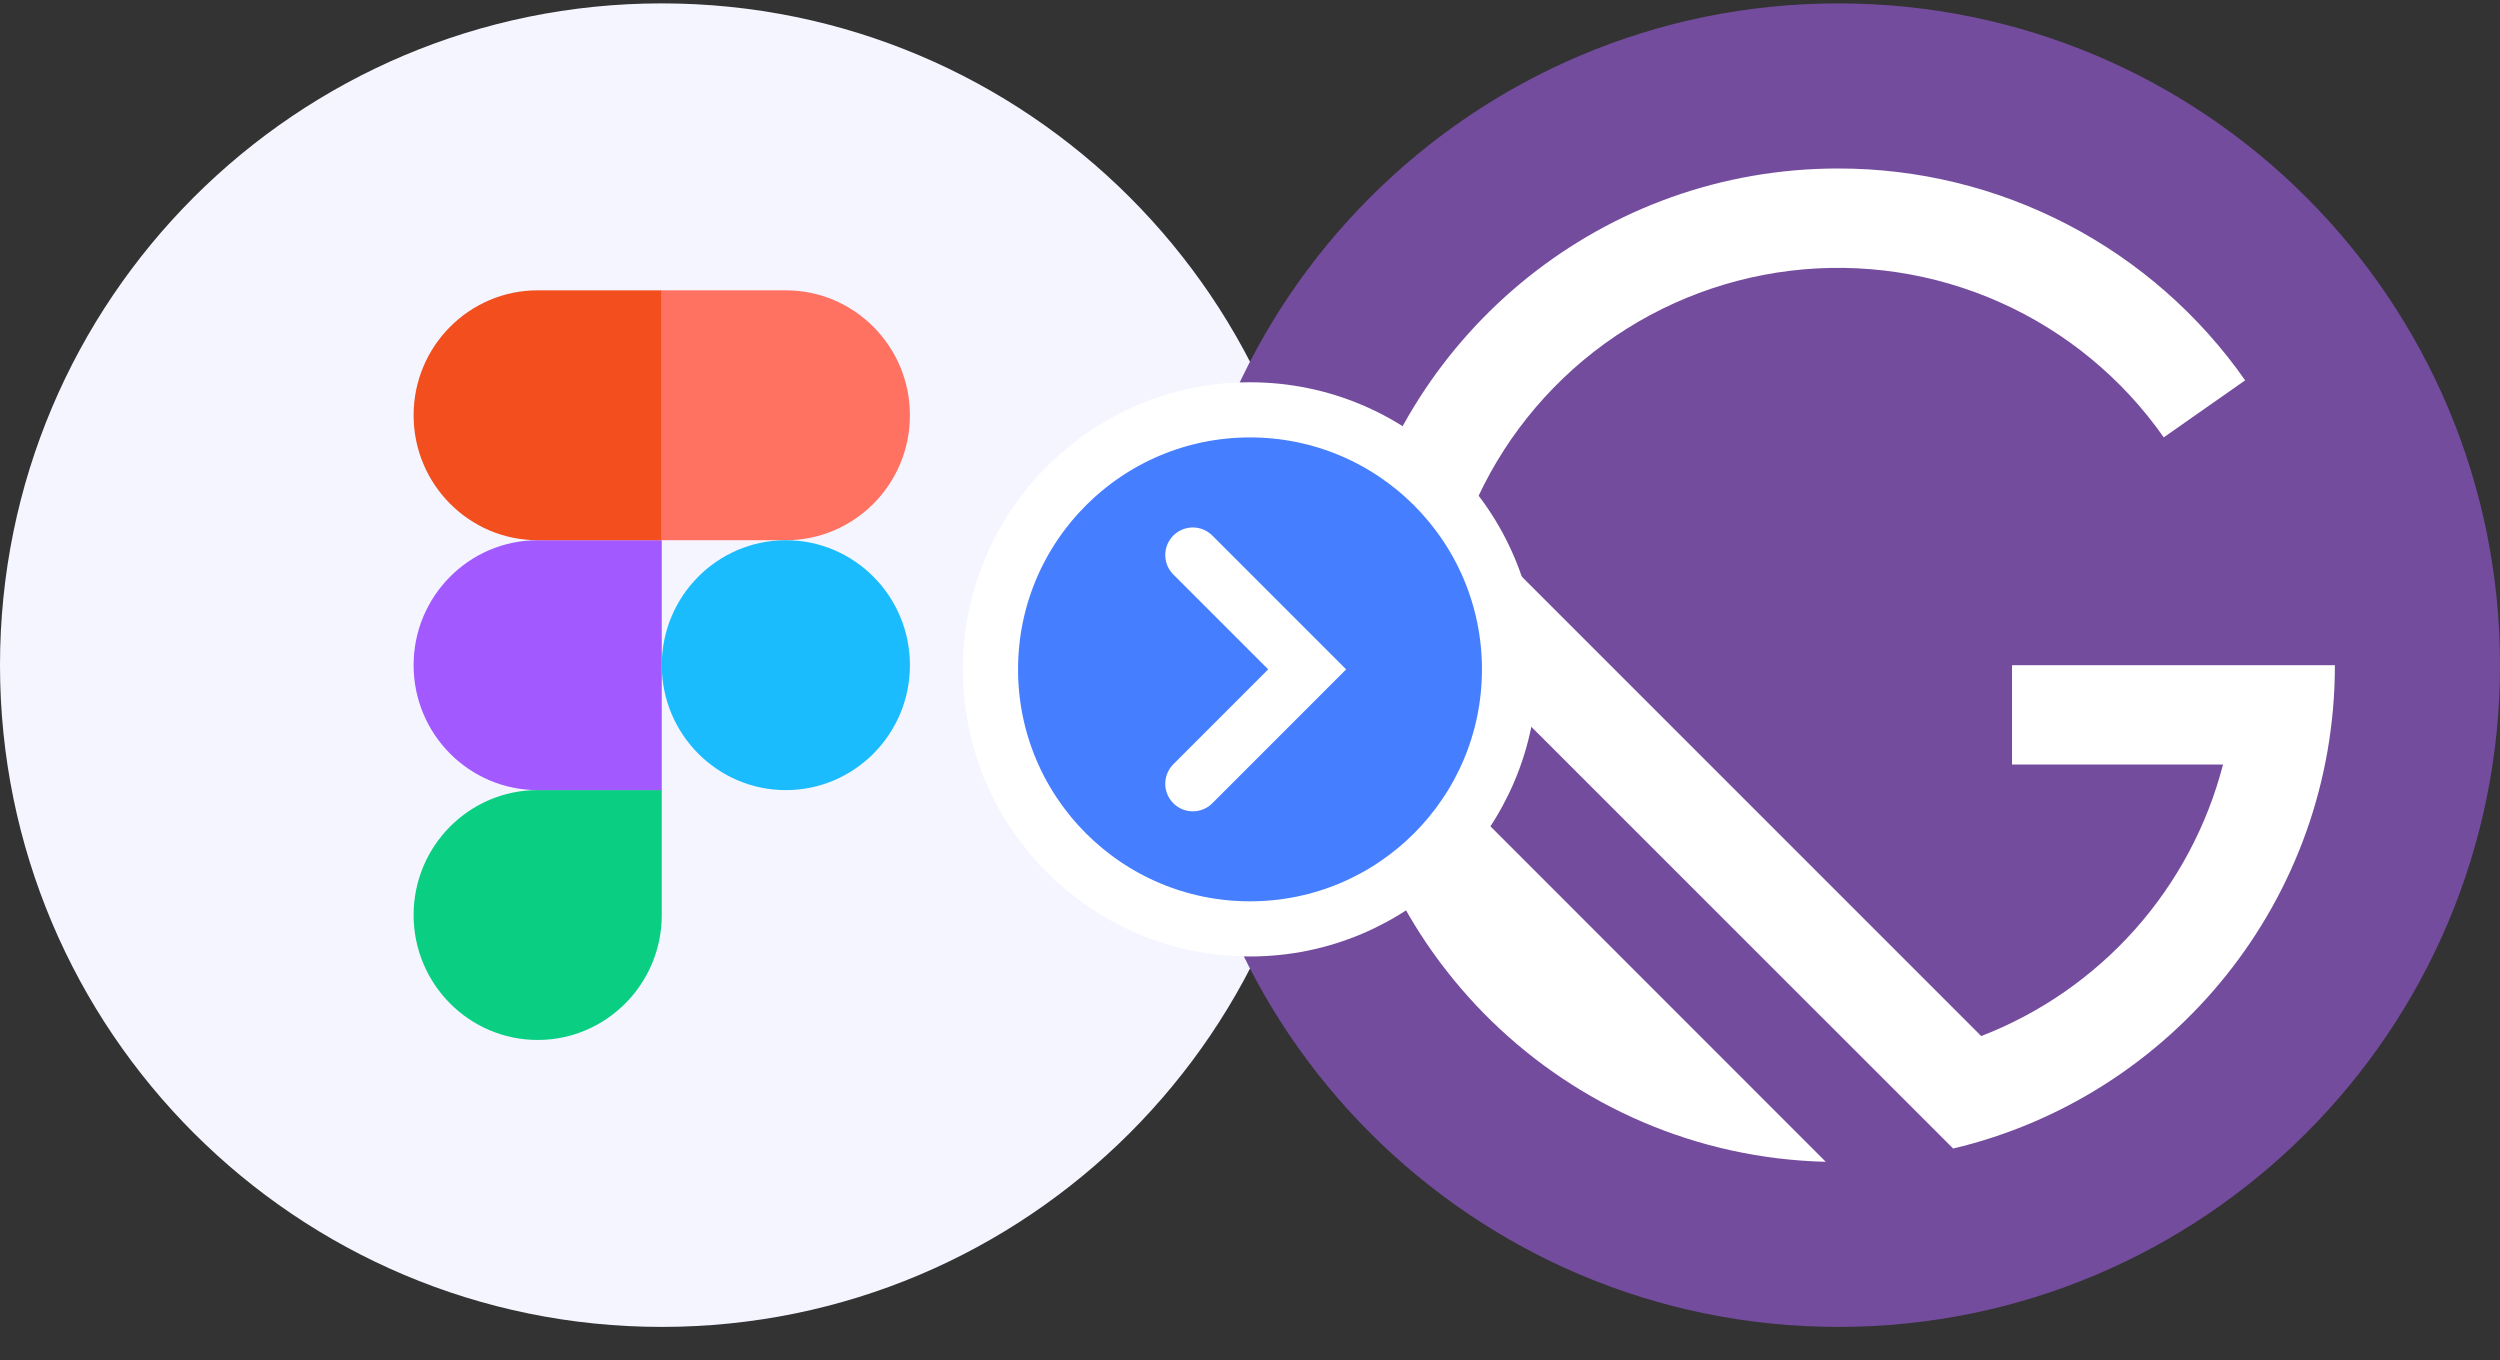
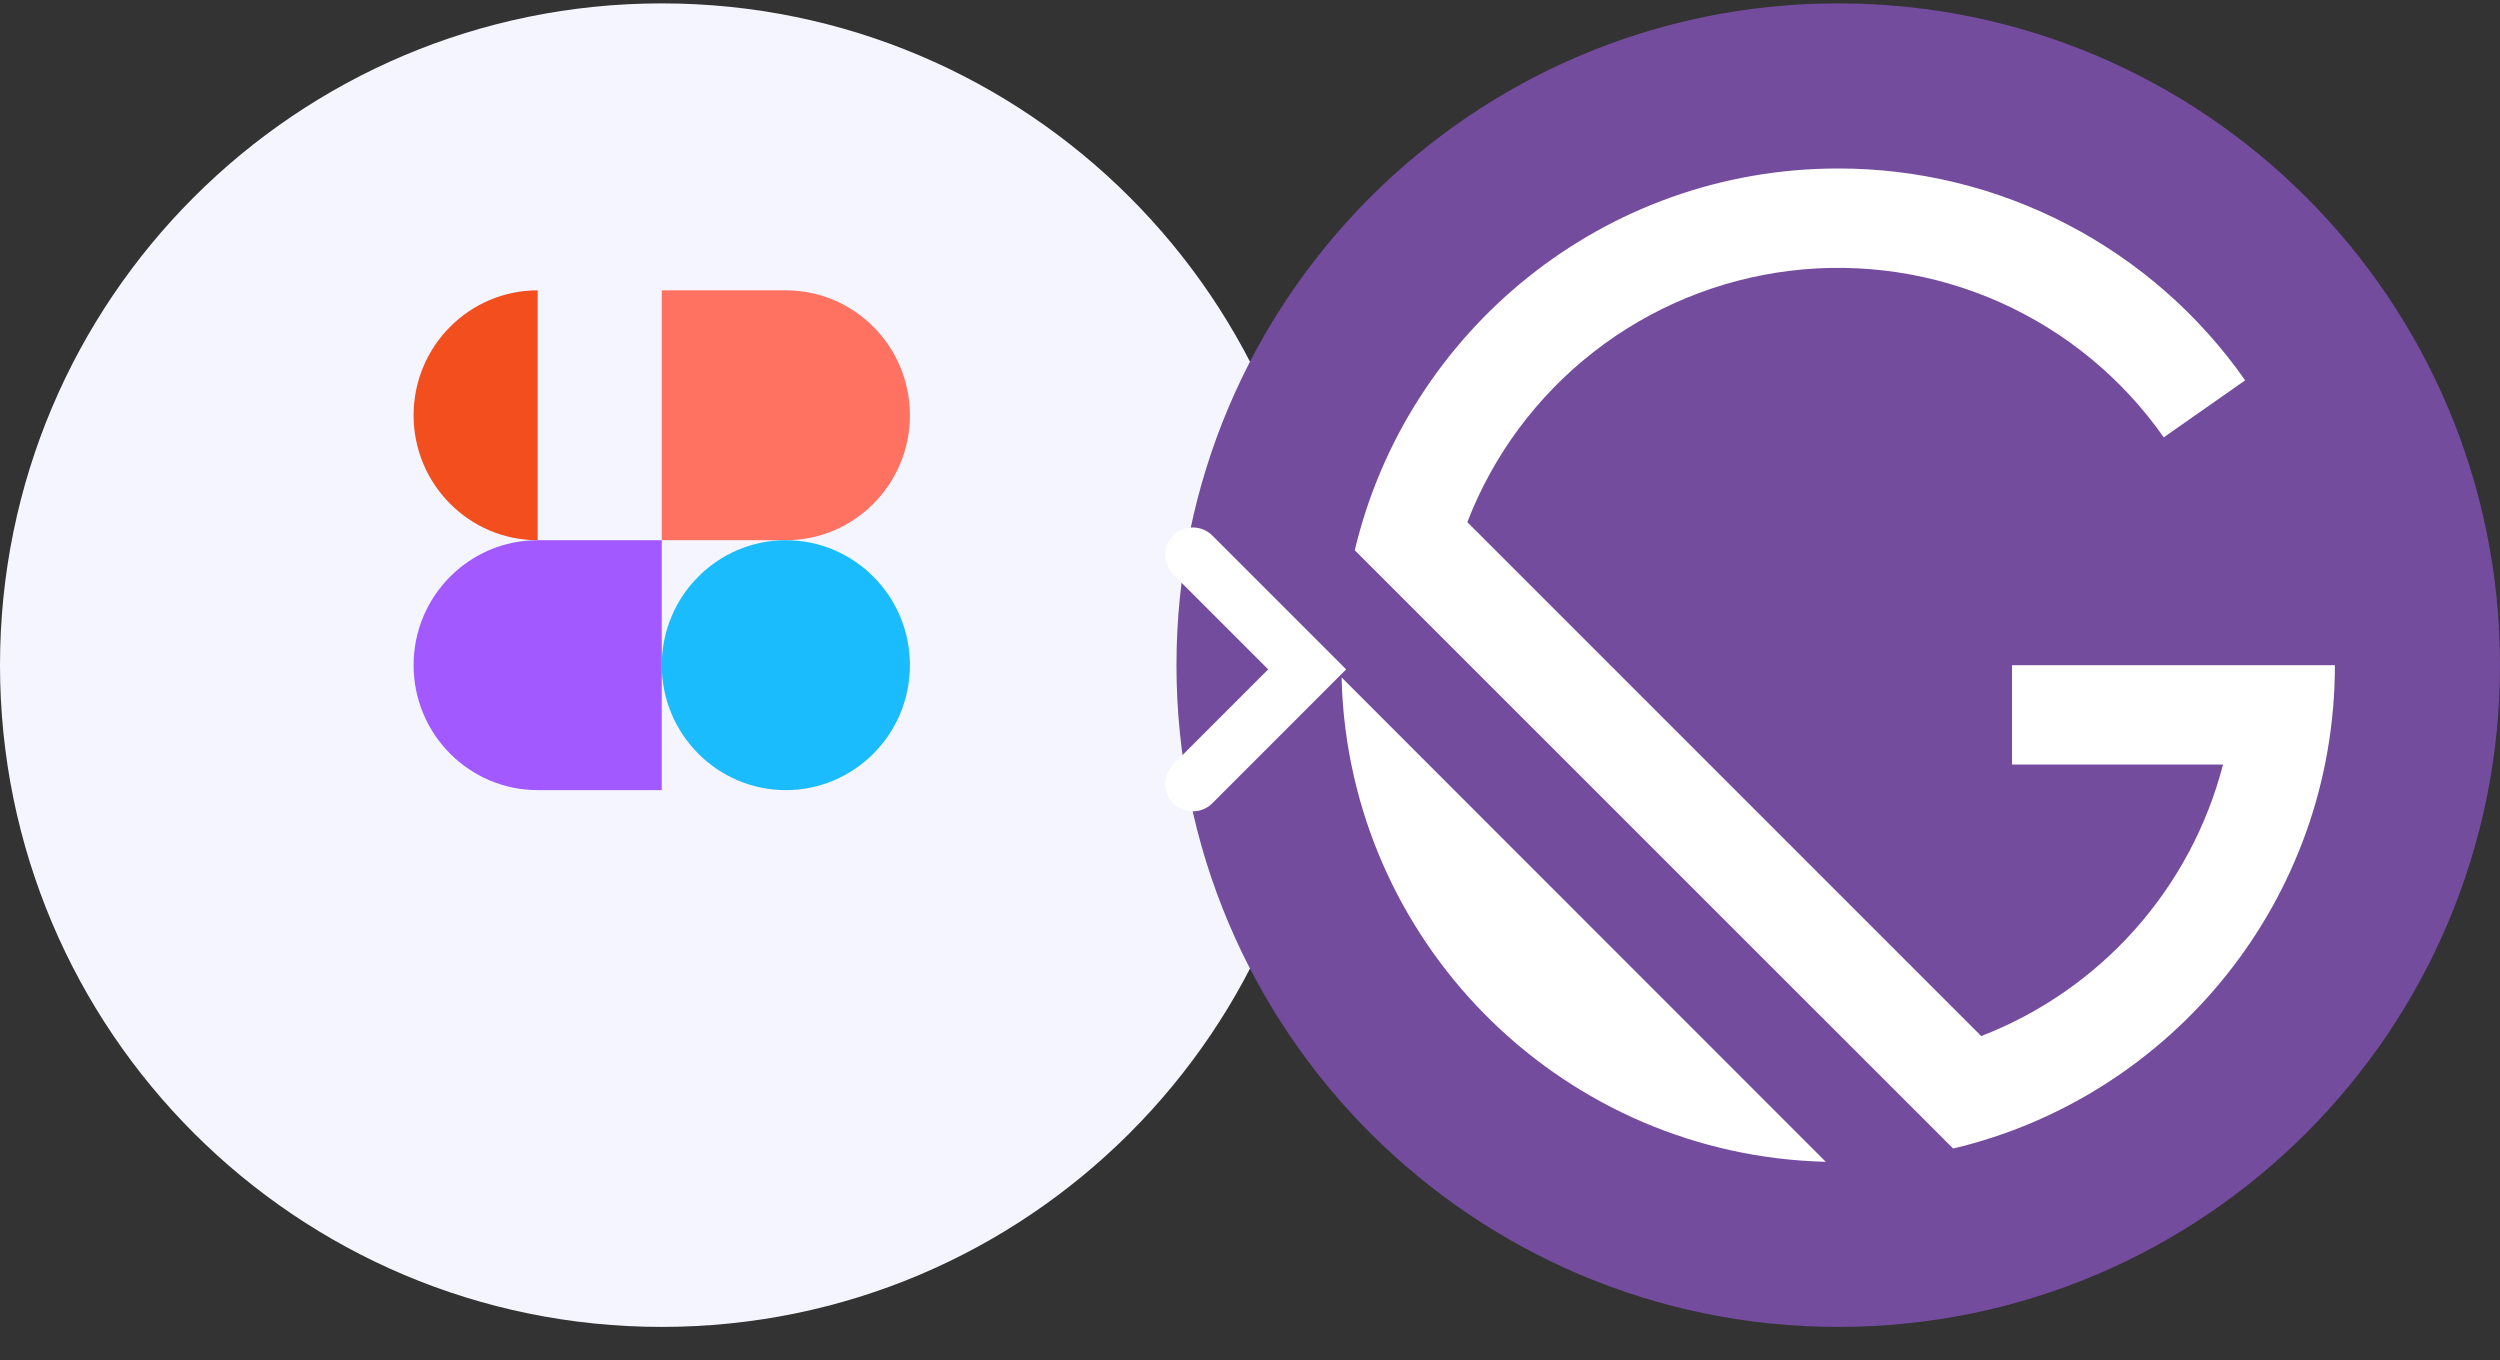
<svg xmlns="http://www.w3.org/2000/svg" width="68" height="37" viewBox="0 0 68 37" fill="none">
  <rect x="0" y="0" width="68" height="37" fill="#333333" stroke="none" />
  <g clip-path="url(#clip0_1449_6996)">
    <path d="M36 18.092C36 8.151 27.941 0.092 18 0.092C8.059 0.092 0 8.151 0 18.092C0 28.033 8.059 36.092 18 36.092C27.941 36.092 36 28.033 36 18.092Z" fill="#F5F5FF" />
    <g clip-path="url(#clip1_1449_6996)">
-       <path d="M14.625 28.287C16.488 28.287 18 26.764 18 24.889V21.49H14.625C12.762 21.49 11.25 23.013 11.25 24.889C11.25 26.764 12.762 28.287 14.625 28.287Z" fill="#0ACF83" />
      <path d="M11.25 18.093C11.25 16.217 12.762 14.694 14.625 14.694H18V21.491H14.625C12.762 21.491 11.25 19.968 11.25 18.093Z" fill="#A259FF" />
-       <path d="M11.25 11.296C11.25 9.42 12.762 7.897 14.625 7.897H18V14.694H14.625C12.762 14.694 11.25 13.171 11.25 11.296Z" fill="#F24E1E" />
+       <path d="M11.25 11.296C11.25 9.42 12.762 7.897 14.625 7.897V14.694H14.625C12.762 14.694 11.25 13.171 11.25 11.296Z" fill="#F24E1E" />
      <path d="M18 7.897H21.375C23.238 7.897 24.75 9.42 24.75 11.296C24.75 13.171 23.238 14.694 21.375 14.694H18V7.897Z" fill="#FF7262" />
      <path d="M24.75 18.093C24.75 19.968 23.238 21.491 21.375 21.491C19.512 21.491 18 19.968 18 18.093C18 16.217 19.512 14.694 21.375 14.694C23.238 14.694 24.75 16.217 24.75 18.093Z" fill="#1ABCFE" />
    </g>
  </g>
  <g clip-path="url(#clip2_1449_6996)">
    <path d="M68 18.092C68 8.151 59.941 0.092 50 0.092C40.059 0.092 32 8.151 32 18.092C32 28.033 40.059 36.092 50 36.092C59.941 36.092 68 28.033 68 18.092Z" fill="#744C9E" />
    <path d="M49.661 31.601C42.607 31.428 36.894 25.849 36.507 18.849L36.491 18.426L49.661 31.601ZM49.998 4.583C52.171 4.581 54.312 5.105 56.239 6.108C58.166 7.111 59.823 8.565 61.068 10.345L58.854 11.896C57.73 10.291 56.19 9.021 54.4 8.223C52.61 7.425 50.636 7.128 48.69 7.365C46.745 7.602 44.9 8.363 43.353 9.568C41.807 10.772 40.617 12.374 39.911 14.203L53.889 28.181C55.493 27.561 56.926 26.567 58.07 25.283C59.213 23.999 60.035 22.461 60.466 20.796H54.727V18.094H63.509C63.509 24.479 59.079 29.83 53.126 31.24L36.85 14.968C38.262 9.015 43.613 4.583 49.998 4.583Z" fill="white" />
  </g>
-   <circle cx="34" cy="18.207" r="7.059" fill="#457EFF" stroke="white" stroke-width="1.5" />
  <path d="M32.445 15.097L35.555 18.207L32.445 21.318" stroke="white" stroke-width="1.5" stroke-linecap="round" />
  <defs>
    <clipPath id="clip0_1449_6996">
      <rect width="36" height="36" fill="white" transform="translate(0 0.092)" />
    </clipPath>
    <clipPath id="clip1_1449_6996">
      <rect width="13.5" height="20.389" fill="white" transform="translate(11.25 7.897)" />
    </clipPath>
    <clipPath id="clip2_1449_6996">
      <rect width="36" height="36" fill="white" transform="translate(32 0.092)" />
    </clipPath>
  </defs>
</svg>